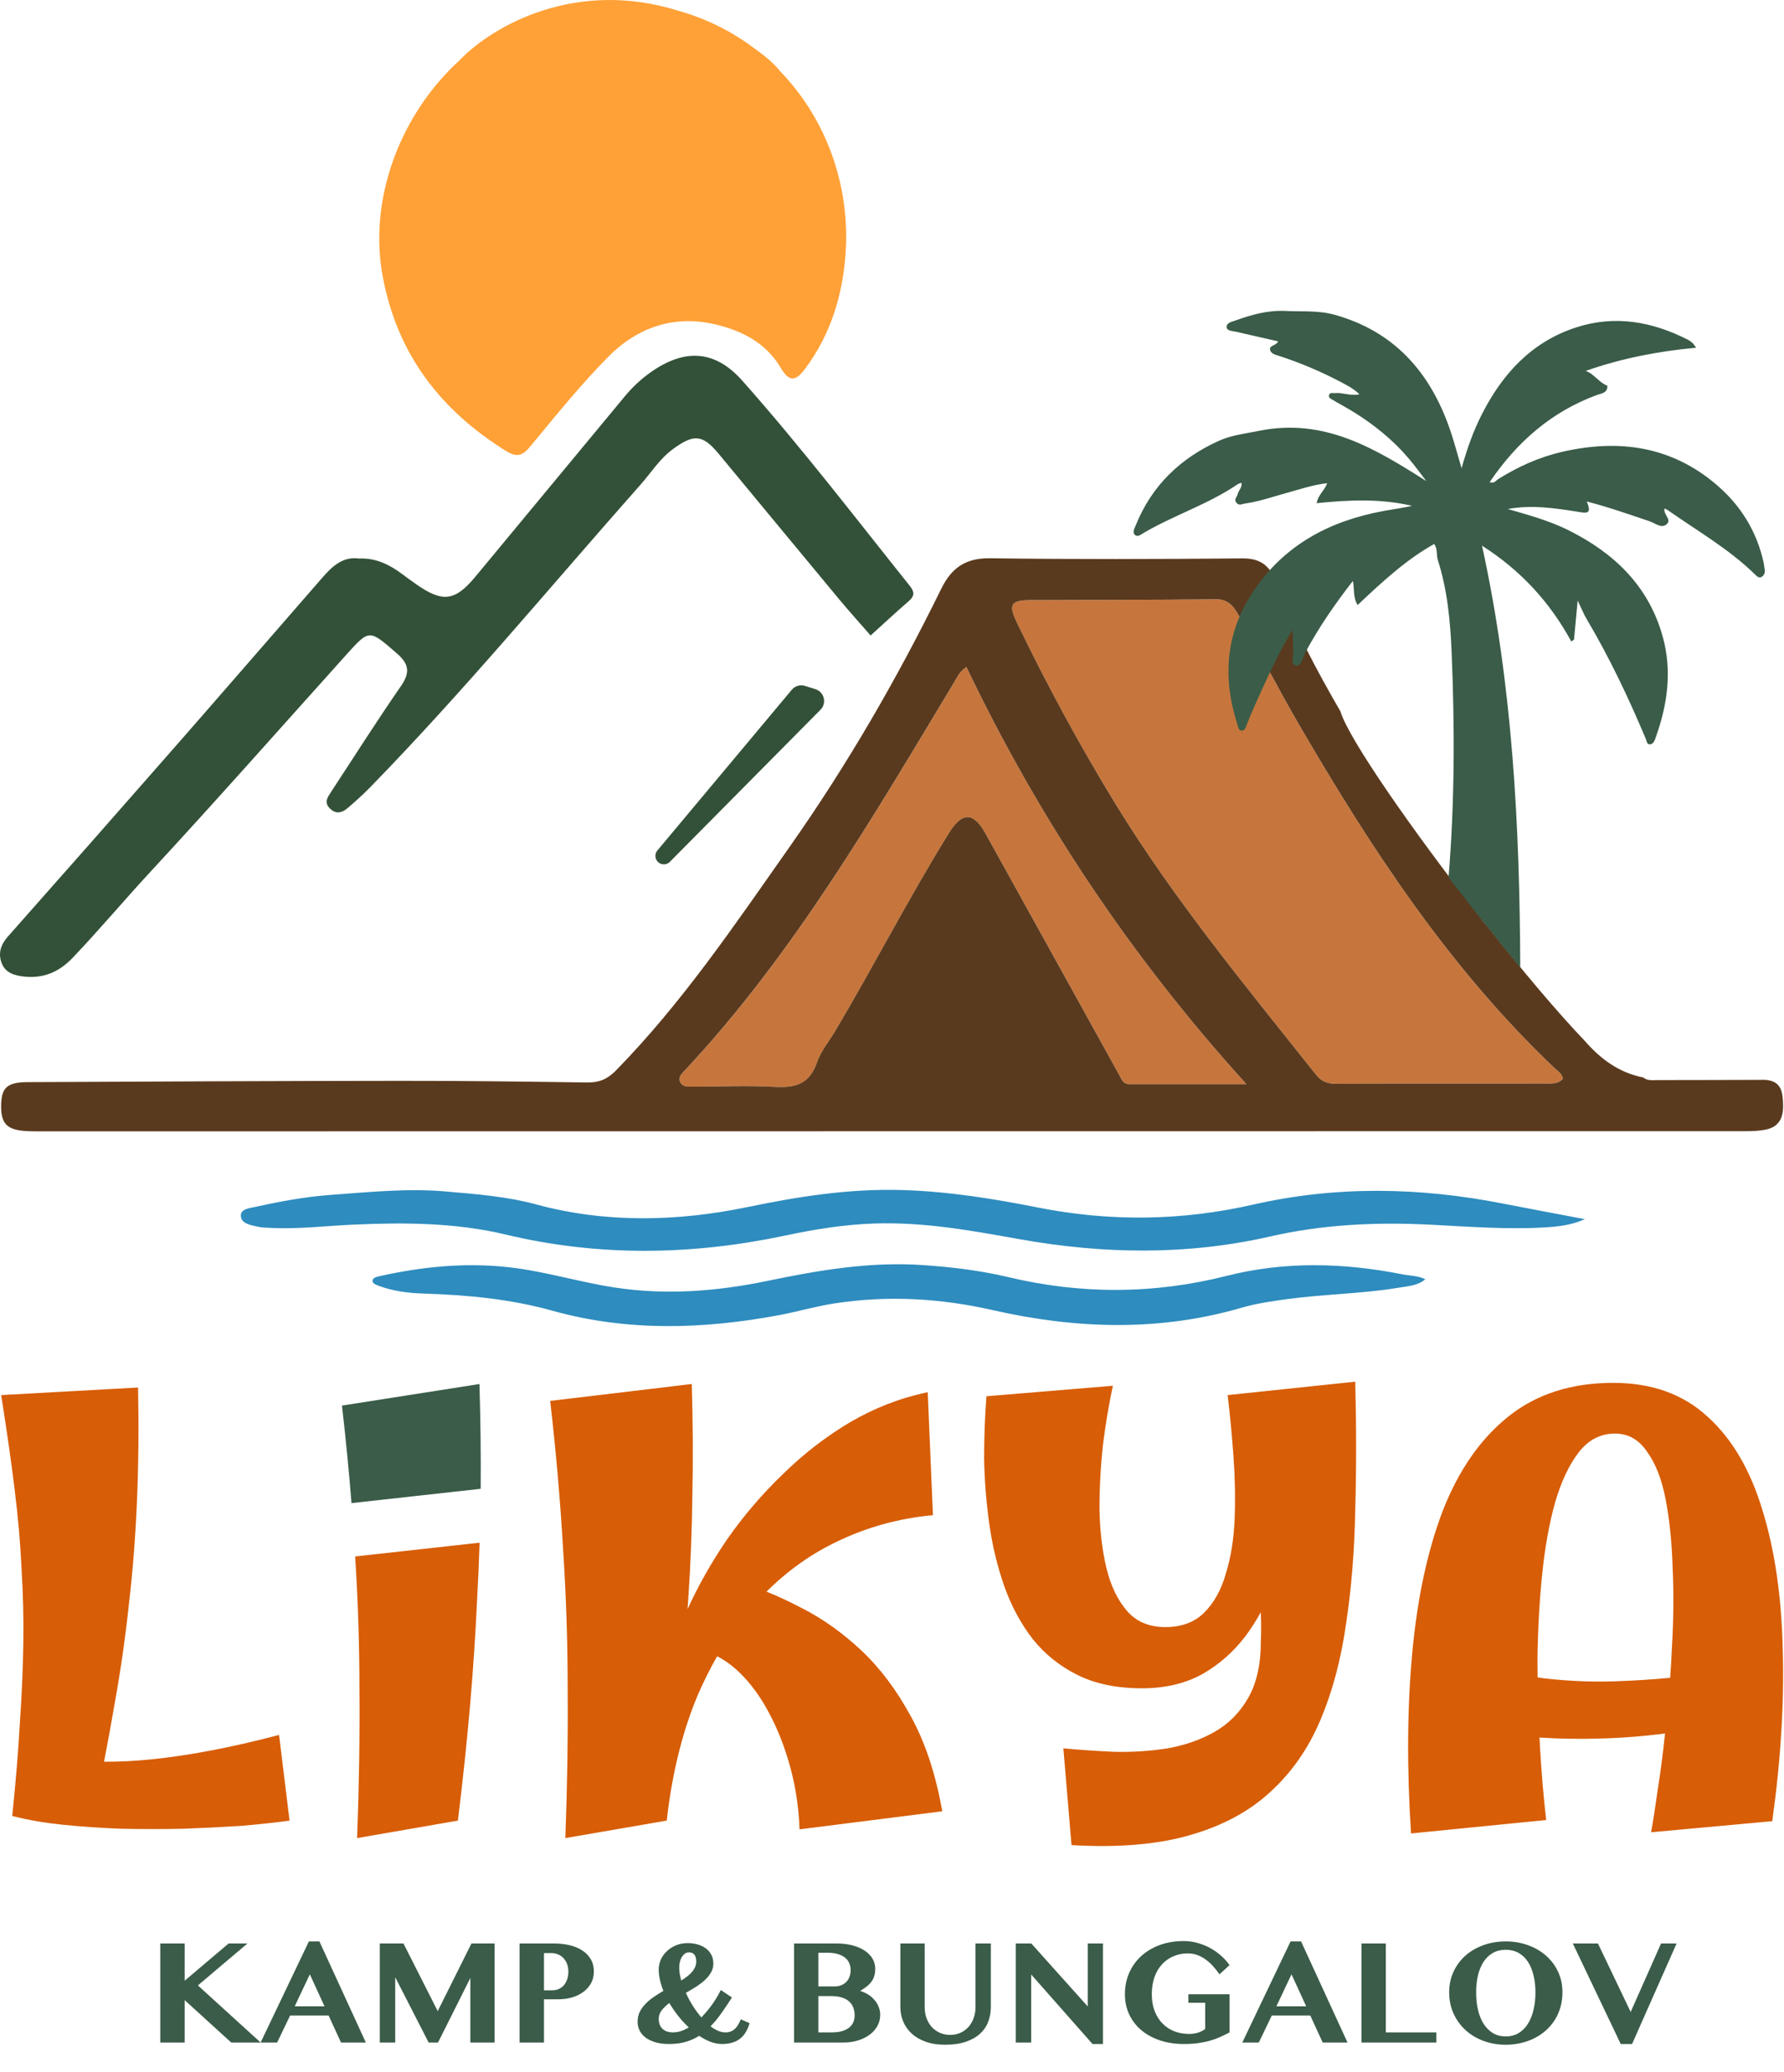
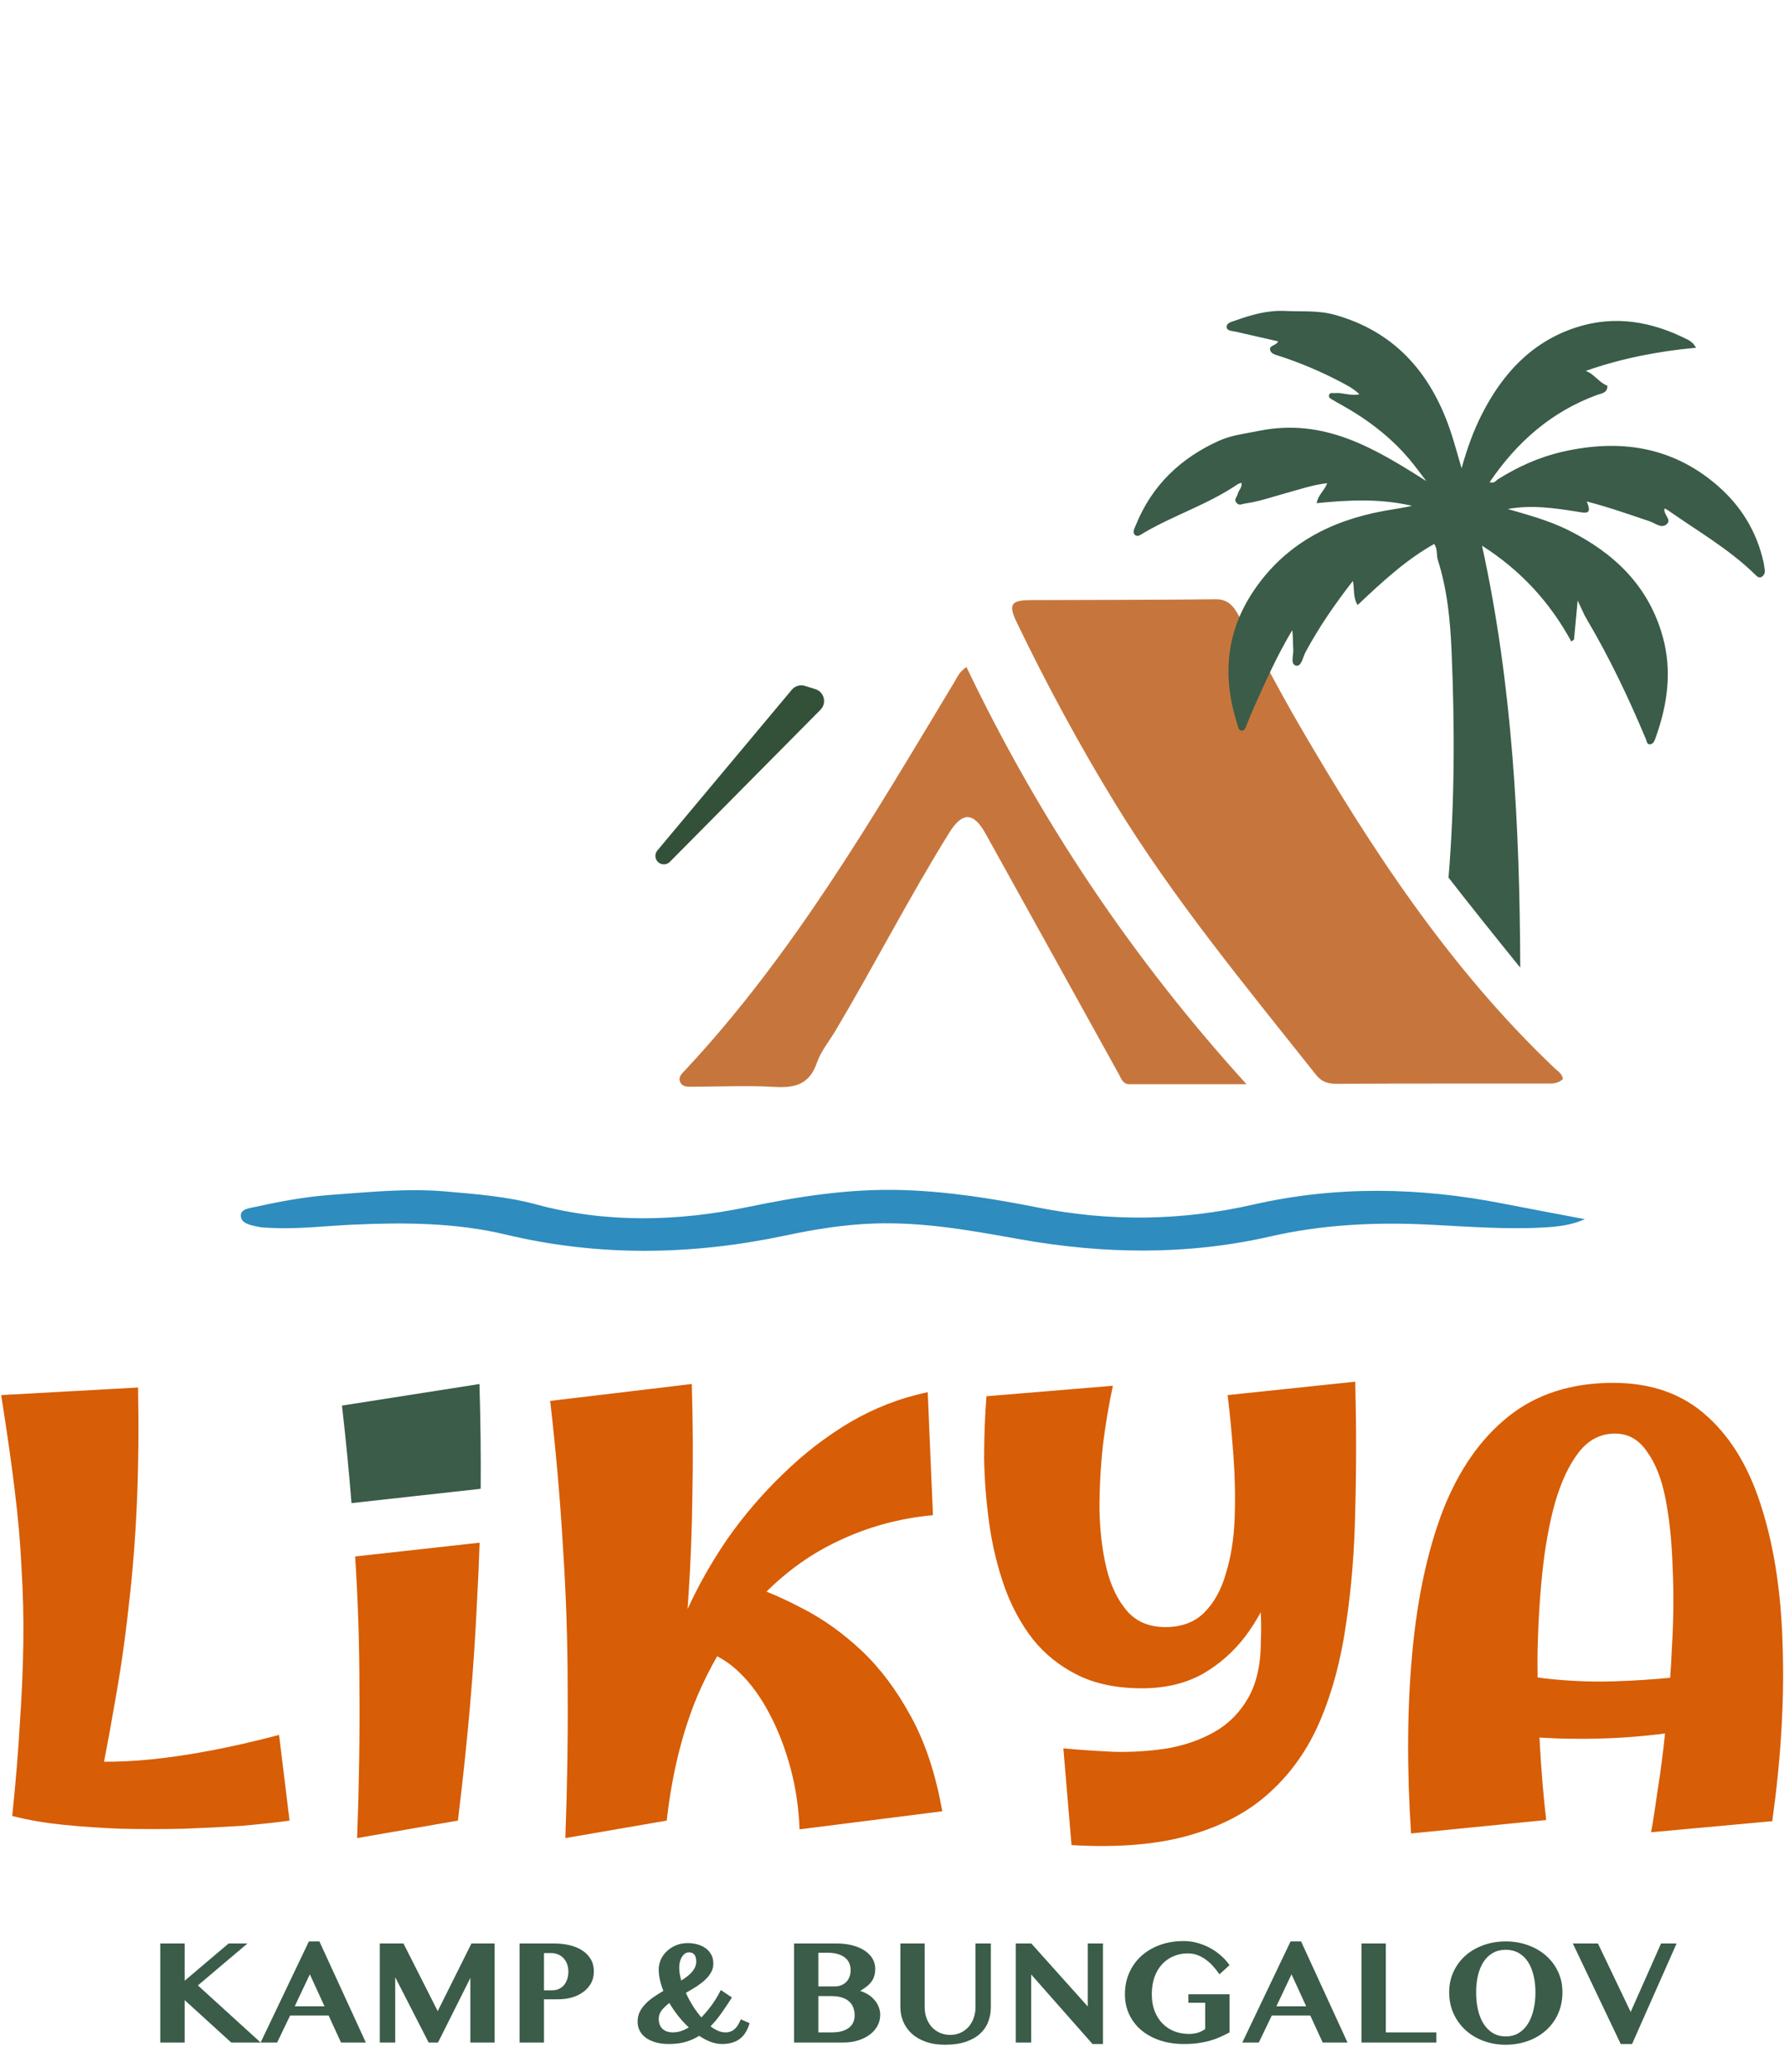
<svg xmlns="http://www.w3.org/2000/svg" width="1727" height="2005" viewBox="0 0 1727 2005" fill="none">
  <path d="M1512.97 1043.92C1507.76 1049.23 1501.03 1048.31 1494.63 1048.34C1427.69 1048.41 1360.75 1048.27 1293.8 1048.6C1285.43 1048.64 1279.32 1046.66 1273.95 1039.9C1206.18 954.454 1136.5 870.428 1079.35 777.102C1044.69 720.513 1013.2 662.176 984.376 602.421C975.933 584.91 978.473 580.722 997.468 580.623C1057.29 580.327 1117.11 580.524 1176.93 579.799C1191.14 579.634 1195.83 589.725 1201 598.86C1220.16 632.727 1237.91 667.42 1257.46 701.056C1327.41 821.259 1403.32 937.108 1505.09 1033.63C1508.15 1036.53 1512.31 1038.84 1512.94 1043.92H1512.97Z" fill="#C6763D" />
  <path d="M935.562 645.328C1006.07 792.605 1095.01 926.064 1206.67 1049C1166.27 1049 1129.77 1049 1093.29 1049C1087.06 1049 1085.61 1043.89 1083.23 1039.6C1040.23 961.877 997.163 884.15 954.029 806.488C942.289 785.35 931.44 785.482 918.776 805.895C879.995 868.354 846.424 933.814 808.929 996.998C802.762 1007.35 794.65 1017.05 790.824 1028.19C783.701 1048.94 769.917 1052.8 750.097 1051.64C723.814 1050.09 697.4 1051.38 671.018 1051.44C666.071 1051.44 660.366 1052 658.255 1046.46C656.442 1041.75 660.597 1038.25 663.499 1035.15C768.532 922.7 845.105 790.527 923.888 659.871C926.691 655.221 928.636 650.011 935.595 645.361L935.562 645.328Z" fill="#C6763D" />
-   <path d="M958.616 540.122C1039.9 541.243 1121.23 540.979 1202.52 540.253C1220.32 540.089 1229.16 547.278 1235.39 563.14C1252.45 606.615 1274.11 647.836 1297.53 688.126C1305.66 715.187 1367.59 803.87 1431.68 885.823C1434.06 889.156 1436.47 892.624 1439.63 895.938C1473.66 939.038 1507.7 979.454 1534.05 1006.99C1548.87 1023.96 1566.35 1037.6 1590.76 1042.5C1595.04 1045.99 1600.16 1045 1605 1045C1639.56 1045 1674.16 1044.87 1708.72 1044.77H1708.75C1724.58 1045.83 1725.87 1056.65 1726.13 1069.24C1726.39 1082.1 1721.74 1090.55 1708.85 1093.02C1702.98 1094.14 1696.91 1094.4 1690.91 1094.44C1139.96 1094.54 589.006 1094.57 38.054 1094.6C34.196 1094.6 30.37 1094.57 26.512 1094.4C7.221 1093.51 1.02 1087.64 1.086 1070.33C1.152 1052.46 6.627 1047.08 26.709 1046.98C146.912 1046.42 267.115 1045.83 387.35 1045.73C447.731 1045.66 508.146 1046.46 568.527 1047.31C579.772 1047.48 587.918 1044.21 595.964 1036C660.402 970.311 711.55 894.397 764.248 819.539C820.078 740.228 868.489 656.631 911.162 569.67C921.22 549.191 934.905 539.792 958.616 540.122ZM935.551 645.328C928.637 649.975 926.659 655.183 923.858 659.83C845.075 790.486 768.501 922.658 663.468 1035.11C660.566 1038.21 656.411 1041.74 658.225 1046.42C660.369 1051.96 666.041 1051.4 670.988 1051.4C697.37 1051.34 723.784 1050.08 750.067 1051.6C769.886 1052.75 783.671 1048.86 790.794 1028.15C794.62 1017.01 802.732 1007.31 808.899 996.957C846.394 933.772 879.964 868.312 918.746 805.853C931.409 785.473 942.292 785.341 953.999 806.447C997.133 884.108 1040.17 961.836 1083.2 1039.56C1085.58 1043.88 1087.03 1048.96 1093.26 1048.96H1206.64C1094.99 926.034 1006.05 792.588 935.551 645.328ZM1176.96 579.794C1117.14 580.519 1057.32 580.321 997.496 580.618C978.501 580.717 975.962 584.905 984.404 602.416C1013.23 662.203 1044.75 720.507 1079.38 777.096C1136.5 870.422 1206.18 954.449 1273.98 1039.89C1279.32 1046.65 1285.45 1048.63 1293.83 1048.6C1360.77 1048.27 1427.72 1048.4 1494.66 1048.33C1501.09 1048.33 1507.79 1049.22 1513 1043.92H1512.96C1512.34 1038.84 1508.18 1036.53 1505.12 1033.63C1403.35 937.103 1327.43 821.254 1257.49 701.051C1237.93 667.414 1220.19 632.722 1201.03 598.854C1195.85 589.686 1191.17 579.629 1176.96 579.794Z" fill="#5A3A1E" />
  <path d="M1311.93 1336.81C1313.06 1380.05 1313.06 1421.59 1311.93 1461.45C1311.18 1500.93 1308.17 1537.77 1302.91 1571.99C1298.02 1606.2 1289.75 1637.03 1278.09 1664.48C1266.44 1691.92 1250.27 1715.05 1229.59 1733.85C1209.29 1752.65 1183.34 1766.56 1151.76 1775.58C1120.56 1784.6 1082.39 1787.8 1037.28 1785.17L1029.38 1691.55C1045.17 1693.05 1061.71 1694.18 1079.01 1694.93C1096.68 1695.31 1113.79 1694.18 1130.33 1691.55C1147.25 1688.54 1162.29 1683.28 1175.45 1675.76C1188.98 1668.24 1199.89 1657.33 1208.16 1643.05C1216.43 1628.76 1220.57 1610.34 1220.57 1587.78C1220.97 1578.6 1220.94 1569.31 1220.49 1559.92C1216.06 1567.94 1211.19 1575.53 1205.9 1582.7C1194.25 1598.12 1180.15 1610.52 1163.61 1619.92C1147.06 1628.95 1127.7 1633.46 1105.52 1633.46C1081.08 1633.46 1060.21 1629.13 1042.92 1620.49C1025.62 1611.84 1011.14 1600.18 999.489 1585.52C988.21 1570.86 979.186 1554.13 972.418 1535.33C965.65 1516.15 960.763 1496.04 957.755 1474.98C954.747 1453.55 953.056 1432.31 952.68 1411.25C952.68 1390.2 953.432 1370.08 954.936 1350.91L1077.32 1340.76C1073.56 1358.05 1070.36 1377.04 1067.73 1397.72C1065.47 1418.4 1064.35 1439.26 1064.35 1460.32C1064.72 1481 1066.98 1499.99 1071.11 1517.28C1075.25 1534.2 1081.83 1547.92 1090.85 1558.45C1099.88 1568.98 1112.28 1574.24 1128.08 1574.24C1143.87 1574.24 1156.46 1569.54 1165.86 1560.14C1175.26 1550.74 1182.22 1538.15 1186.73 1522.36C1191.62 1506.57 1194.44 1488.89 1195.19 1469.34C1195.94 1449.79 1195.56 1429.68 1194.06 1409C1192.56 1388.32 1190.68 1368.58 1188.42 1349.78L1311.93 1336.81ZM464.271 1492.58C463.694 1510.83 462.896 1529.03 461.877 1547.17C460.373 1580.26 458.117 1614.28 455.109 1649.25C452.102 1684.22 448.153 1721.63 443.266 1761.48L345.698 1778.4C347.578 1728.02 348.33 1680.27 347.954 1635.15C347.954 1591.9 346.573 1548.82 343.809 1505.92L464.271 1492.58ZM669.657 1339.06C670.785 1376.66 670.973 1412.57 670.221 1446.78C669.845 1480.62 668.529 1514.08 666.273 1547.17C666.053 1550.4 665.825 1553.65 665.594 1556.9C676.041 1533.93 688.862 1511.32 704.06 1489.08C719.851 1466.52 737.71 1445.66 757.637 1426.48C777.564 1406.93 799.183 1390.2 822.494 1376.29C846.181 1362.38 871.372 1352.6 898.066 1346.96L903.143 1465.96C870.432 1468.97 839.601 1477.43 810.65 1491.34C785.611 1503.2 762.736 1519.39 742.027 1539.91C753.285 1544.46 764.881 1549.89 776.812 1556.19C796.739 1566.35 815.726 1579.88 833.773 1596.8C851.82 1613.72 867.8 1634.96 881.711 1660.53C895.622 1685.72 905.774 1716.36 912.166 1752.46L773.992 1769.94C773.24 1748.89 770.232 1728.77 764.969 1709.6C759.705 1690.42 752.938 1673.13 744.666 1657.71C736.394 1641.92 726.807 1628.76 715.903 1618.23C708.985 1611.55 701.764 1606.31 694.24 1602.51C687.613 1614 681.487 1626.2 675.861 1639.1C661.799 1672.14 652.01 1709.96 646.494 1752.54C646.135 1755.5 645.774 1758.49 645.406 1761.48L547.275 1778.4C549.155 1728.02 549.907 1680.08 549.531 1634.59C549.531 1588.72 548.027 1543.03 545.02 1497.54C542.388 1452.05 538.251 1404.67 532.611 1355.42L669.657 1339.06ZM1561.67 1337.94C1598.89 1337.94 1629.35 1348.84 1653.03 1370.65C1676.72 1392.08 1694.39 1422.16 1706.05 1460.88C1718.08 1499.61 1724.66 1544.73 1725.79 1596.24C1727.29 1647.37 1723.91 1702.64 1715.63 1762.04L1598.33 1772.76C1600.21 1762.61 1602.46 1748.13 1605.1 1729.33C1607.61 1713.64 1609.85 1696.24 1611.84 1677.14C1609.61 1677.45 1607.36 1677.74 1605.1 1678.01C1573.89 1681.77 1541.18 1683.09 1506.96 1681.96C1501.41 1681.72 1495.85 1681.44 1490.29 1681.12C1490.4 1683.1 1490.5 1685.07 1490.61 1687.04C1492.11 1714.11 1494.18 1738.73 1496.81 1760.92L1365.97 1773.89C1361.83 1710.72 1362.21 1652.63 1367.1 1599.62C1371.99 1546.23 1381.95 1499.98 1396.99 1460.88C1412.4 1421.78 1433.65 1391.51 1460.72 1370.08C1487.79 1348.65 1521.44 1337.94 1561.67 1337.94ZM133.667 1342.45C134.419 1381.93 134.043 1418.96 132.539 1453.55C131.035 1488.14 128.402 1521.42 124.643 1553.38C121.259 1584.96 116.747 1616.35 111.107 1647.56C107.925 1666.2 104.465 1685.19 100.732 1704.51C115.523 1704.57 130.637 1703.82 146.074 1702.26C183.296 1698.5 224.655 1690.61 270.148 1678.58L280.3 1761.48C266.765 1763.36 251.161 1765.05 233.49 1766.56C215.819 1767.68 197.02 1768.62 177.093 1769.38C157.542 1769.75 137.802 1769.75 117.875 1769.38C97.948 1768.62 78.773 1767.31 60.35 1765.43C42.867 1763.61 27.148 1760.9 13.193 1757.32L11.849 1756.97L12.472 1750.87C15.534 1720.56 17.77 1692.89 19.18 1667.86C21.06 1640.79 22.188 1615.22 22.564 1591.16C22.939 1566.72 22.376 1542.28 20.872 1517.84C19.744 1493.41 17.488 1467.65 14.104 1440.58C10.721 1413.13 6.397 1382.87 1.133 1349.78L133.667 1342.45ZM1563.36 1387C1549.45 1387 1537.79 1393.02 1528.39 1405.05C1519 1417.08 1511.29 1433.44 1505.27 1454.12C1499.63 1474.42 1495.5 1497.54 1492.86 1523.48C1490.23 1549.43 1488.73 1576.5 1488.35 1604.7C1488.35 1610.8 1488.39 1616.88 1488.46 1622.94C1490.68 1623.28 1492.9 1623.58 1495.12 1623.87C1518.43 1626.5 1541.18 1627.44 1563.36 1626.69C1581.95 1626.07 1599.77 1624.94 1616.82 1623.3C1617.55 1612.94 1618.16 1602.41 1618.63 1591.72C1620.13 1565.78 1620.32 1540.78 1619.19 1516.72C1618.44 1492.28 1616.19 1470.28 1612.43 1450.73C1608.67 1431.18 1602.65 1415.77 1594.38 1404.49C1586.48 1392.83 1576.14 1387 1563.36 1387Z" fill="#D75D06" />
  <path d="M155.151 1880.35H178.764V1916.4L221.324 1880.35H239.564L191.56 1920.93L252.36 1976.21H223.869L178.764 1935.14V1976.21H155.151V1880.35ZM309.2 1878.37L354.163 1976.21H330.126L318.108 1950.05H280.851L268.267 1976.21H252.289L299.02 1878.37H309.2ZM285.305 1941.15H314.149L299.939 1910.18L285.305 1941.15ZM367.667 1880.35H390.572L423.729 1945.81L456.391 1880.35H478.802V1976.21H455.331V1913.71L424.012 1976.21H414.963L382.584 1913.01V1976.21H367.667V1880.35ZM502.981 1880.35H536.42C541.793 1880.35 546.813 1880.91 551.479 1882.04C556.192 1883.17 560.269 1884.87 563.709 1887.13C567.197 1889.39 569.931 1892.22 571.91 1895.62C573.89 1898.96 574.88 1902.87 574.88 1907.35C574.88 1911.88 573.89 1915.84 571.91 1919.23C569.978 1922.58 567.386 1925.38 564.134 1927.64C560.929 1929.9 557.252 1931.6 553.105 1932.73C549.004 1933.82 544.786 1934.36 540.45 1934.36H526.593V1976.21H502.981V1880.35ZM526.593 1925.66H534.299C536.986 1925.66 539.319 1925.19 541.298 1924.25C543.278 1923.26 544.928 1921.94 546.247 1920.29C547.567 1918.59 548.557 1916.66 549.217 1914.49C549.876 1912.32 550.206 1910.04 550.206 1907.63C550.206 1904.76 549.759 1902.21 548.863 1900C548.015 1897.78 546.836 1895.92 545.328 1894.41C543.867 1892.86 542.123 1891.68 540.097 1890.88C538.117 1890.08 535.973 1889.68 533.663 1889.68H526.593V1925.66ZM699.024 1977.62C695.442 1977.62 691.765 1976.94 687.995 1975.57C684.271 1974.16 680.548 1972.2 676.825 1969.71C672.818 1972.25 668.435 1974.21 663.675 1975.57C658.962 1976.94 653.589 1977.62 647.556 1977.62C642.749 1977.62 638.46 1977.08 634.689 1976C630.919 1974.91 627.737 1973.43 625.145 1971.54C622.553 1969.61 620.573 1967.33 619.207 1964.69C617.887 1962 617.227 1959.1 617.227 1955.99C617.227 1952.55 617.91 1949.42 619.277 1946.59C620.691 1943.76 622.553 1941.17 624.862 1938.81C627.172 1936.41 629.811 1934.19 632.78 1932.17C635.797 1930.09 638.931 1928.11 642.183 1926.23C640.769 1922.65 639.662 1919.11 638.86 1915.62C638.059 1912.14 637.658 1908.77 637.658 1905.51C637.658 1902.31 638.318 1899.17 639.638 1896.11C641.005 1893.05 642.914 1890.34 645.364 1887.98C647.862 1885.58 650.832 1883.64 654.272 1882.18C657.76 1880.72 661.648 1879.99 665.937 1879.99C668.859 1879.99 671.782 1880.37 674.704 1881.12C677.673 1881.88 680.312 1883.06 682.622 1884.66C684.978 1886.21 686.887 1888.26 688.348 1890.81C689.809 1893.31 690.54 1896.32 690.54 1899.86C690.54 1903.02 689.762 1905.91 688.207 1908.55C686.699 1911.15 684.696 1913.6 682.198 1915.91C679.7 1918.17 676.848 1920.31 673.643 1922.34C670.485 1924.32 667.257 1926.25 663.958 1928.14C665.89 1932.43 668.129 1936.6 670.674 1940.65C673.219 1944.7 675.976 1948.45 678.946 1951.89C681.066 1949.72 683.07 1947.48 684.955 1945.17C686.887 1942.82 688.655 1940.49 690.257 1938.18C691.86 1935.82 693.297 1933.56 694.57 1931.39C695.842 1929.22 696.903 1927.22 697.751 1925.38L708.568 1932.59C705.268 1937.73 701.946 1942.68 698.599 1947.44C695.3 1952.2 691.718 1956.56 687.853 1960.52C690.257 1962.35 692.661 1963.79 695.064 1964.83C697.515 1965.87 699.895 1966.38 702.205 1966.38C704.232 1966.38 705.999 1966.08 707.507 1965.46C709.062 1964.81 710.406 1963.93 711.537 1962.85C712.715 1961.72 713.752 1960.37 714.648 1958.82C715.543 1957.26 716.391 1955.57 717.193 1953.73L725.676 1957.48C723.508 1964.59 720.233 1969.73 715.849 1972.89C711.466 1976.05 705.858 1977.62 699.024 1977.62ZM651.515 1966.38C654.154 1966.38 656.723 1965.96 659.221 1965.11C661.766 1964.26 664.288 1963.08 666.786 1961.58C663.157 1958.18 659.74 1954.48 656.535 1950.48C653.377 1946.47 650.525 1942.3 647.98 1937.96C644.917 1940.23 642.419 1942.61 640.486 1945.1C638.601 1947.6 637.658 1950.38 637.658 1953.45C637.658 1955.14 637.918 1956.77 638.436 1958.32C638.955 1959.88 639.756 1961.27 640.84 1962.5C641.971 1963.67 643.409 1964.62 645.152 1965.32C646.896 1966.03 649.017 1966.38 651.515 1966.38ZM657.524 1903.75C657.524 1905.63 657.689 1907.61 658.019 1909.69C658.349 1911.76 658.844 1913.93 659.504 1916.19C661.578 1914.92 663.486 1913.6 665.23 1912.23C667.021 1910.86 668.553 1909.43 669.826 1907.92C671.145 1906.41 672.159 1904.83 672.866 1903.18C673.62 1901.53 673.997 1899.76 673.997 1897.88C673.997 1896.18 673.808 1894.77 673.431 1893.64C673.101 1892.51 672.606 1891.59 671.947 1890.88C671.334 1890.17 670.58 1889.68 669.684 1889.39C668.789 1889.11 667.823 1888.97 666.786 1888.97C665.513 1888.97 664.311 1889.35 663.18 1890.1C662.049 1890.86 661.059 1891.89 660.211 1893.21C659.362 1894.49 658.703 1896.04 658.231 1897.88C657.76 1899.67 657.524 1901.63 657.524 1903.75ZM768.66 1880.35H809.806C815.32 1880.35 820.363 1880.93 824.935 1882.11C829.554 1883.29 833.513 1884.96 836.812 1887.13C840.111 1889.25 842.68 1891.82 844.518 1894.84C846.356 1897.86 847.275 1901.2 847.275 1904.88C847.275 1907.14 847.016 1909.24 846.498 1911.17C846.026 1913.1 845.225 1914.92 844.094 1916.61C842.963 1918.31 841.454 1919.94 839.569 1921.49C837.731 1923.05 835.445 1924.63 832.712 1926.23C835.539 1927.12 838.132 1928.33 840.488 1929.83C842.845 1931.29 844.871 1933.04 846.568 1935.07C848.312 1937.04 849.655 1939.26 850.598 1941.71C851.588 1944.11 852.083 1946.68 852.083 1949.42C852.083 1953.19 851.211 1956.7 849.467 1959.95C847.77 1963.2 845.319 1966.03 842.114 1968.43C838.957 1970.84 835.139 1972.75 830.661 1974.16C826.231 1975.53 821.306 1976.21 815.886 1976.21H768.66V1880.35ZM792.202 1921.92H807.685C810.183 1921.92 812.398 1921.54 814.33 1920.78C816.31 1919.98 817.959 1918.9 819.279 1917.53C820.646 1916.12 821.683 1914.45 822.39 1912.51C823.097 1910.58 823.45 1908.48 823.45 1906.22C823.45 1903.72 823.003 1901.44 822.107 1899.36C821.212 1897.29 819.845 1895.52 818.007 1894.06C816.168 1892.55 813.835 1891.4 811.008 1890.6C808.18 1889.75 804.833 1889.32 800.969 1889.32H792.202V1921.92ZM792.202 1966.38H805.21C809.028 1966.38 812.327 1965.98 815.108 1965.18C817.889 1964.33 820.175 1963.2 821.966 1961.79C823.804 1960.33 825.147 1958.61 825.995 1956.63C826.891 1954.6 827.339 1952.41 827.339 1950.05C827.339 1947.37 826.938 1944.89 826.137 1942.63C825.336 1940.32 824.016 1938.32 822.178 1936.62C820.387 1934.92 818.007 1933.6 815.037 1932.66C812.115 1931.72 808.533 1931.25 804.291 1931.25H792.202V1966.38ZM871.595 1880.35H895.137V1941.99C895.137 1945.67 895.703 1949.13 896.834 1952.39C898.012 1955.64 899.662 1958.49 901.783 1960.94C903.951 1963.34 906.543 1965.25 909.559 1966.67C912.623 1968.08 916.063 1968.79 919.881 1968.79C923.604 1968.79 926.974 1968.08 929.991 1966.67C933.007 1965.25 935.576 1963.34 937.697 1960.94C939.818 1958.49 941.444 1955.64 942.575 1952.39C943.753 1949.13 944.342 1945.67 944.342 1941.99V1880.35H959.189V1941.99C959.189 1946.94 958.34 1951.63 956.643 1956.06C954.994 1960.45 952.378 1964.29 948.796 1967.59C945.214 1970.89 940.619 1973.5 935.01 1975.43C929.402 1977.37 922.662 1978.33 914.791 1978.33C907.768 1978.33 901.547 1977.37 896.127 1975.43C890.754 1973.5 886.253 1970.89 882.624 1967.59C878.995 1964.24 876.237 1960.35 874.352 1955.92C872.514 1951.49 871.595 1946.78 871.595 1941.78V1880.35ZM983.296 1880.35H998.355L1053 1941.29V1880.35H1067.71V1977.62H1057.6L998.213 1910.32V1976.21H983.296V1880.35ZM1150.42 1929.48H1190.23V1966.38C1187.16 1968.03 1184.1 1969.54 1181.04 1970.91C1177.97 1972.28 1174.7 1973.45 1171.21 1974.44C1167.72 1975.43 1163.9 1976.21 1159.76 1976.78C1155.66 1977.34 1151.04 1977.62 1145.9 1977.62C1137.65 1977.62 1130.04 1976.47 1123.06 1974.16C1116.14 1971.85 1110.13 1968.6 1105.04 1964.4C1099.99 1960.21 1096.06 1955.14 1093.23 1949.2C1090.4 1943.27 1088.99 1936.69 1088.99 1929.48C1088.99 1921.84 1090.4 1914.87 1093.23 1908.55C1096.06 1902.24 1099.99 1896.82 1105.04 1892.29C1110.08 1887.77 1116.07 1884.26 1122.99 1881.76C1129.97 1879.26 1137.58 1878.01 1145.83 1878.01C1150.68 1878.01 1155.35 1878.67 1159.83 1879.99C1164.35 1881.31 1168.52 1883.06 1172.34 1885.22C1176.16 1887.39 1179.6 1889.89 1182.66 1892.72C1185.73 1895.5 1188.25 1898.37 1190.23 1901.34L1180.54 1910.18C1178.51 1907.3 1176.39 1904.64 1174.18 1902.19C1171.96 1899.74 1169.61 1897.62 1167.11 1895.83C1164.61 1893.99 1161.92 1892.55 1159.05 1891.52C1156.22 1890.48 1153.18 1889.96 1149.93 1889.96C1144.98 1889.96 1140.36 1890.86 1136.07 1892.65C1131.83 1894.44 1128.13 1897.03 1124.97 1900.42C1121.86 1903.77 1119.41 1907.89 1117.62 1912.8C1115.88 1917.7 1115 1923.26 1115 1929.48C1115 1935.7 1115.95 1941.19 1117.83 1945.95C1119.72 1950.71 1122.29 1954.72 1125.54 1957.97C1128.79 1961.22 1132.58 1963.7 1136.92 1965.39C1141.3 1967.04 1145.99 1967.87 1150.99 1967.87C1153.96 1967.87 1156.76 1967.49 1159.4 1966.74C1162.04 1965.94 1164.47 1964.73 1166.68 1963.13V1937.68H1150.42V1929.48ZM1259.51 1878.37L1304.47 1976.21H1280.44L1268.42 1950.05H1231.16L1218.58 1976.21H1202.6L1249.33 1878.37H1259.51ZM1235.61 1941.15H1264.46L1250.25 1910.18L1235.61 1941.15ZM1317.98 1880.35H1341.52V1966.38H1390.44V1976.21H1317.98V1880.35ZM1457.67 1978.33C1449.94 1978.33 1442.73 1977.08 1436.04 1974.58C1429.35 1972.09 1423.55 1968.6 1418.65 1964.12C1413.75 1959.6 1409.88 1954.25 1407.05 1948.07C1404.27 1941.85 1402.88 1935.04 1402.88 1927.64C1402.88 1920.38 1404.27 1913.74 1407.05 1907.71C1409.88 1901.63 1413.75 1896.42 1418.65 1892.08C1423.55 1887.75 1429.35 1884.38 1436.04 1881.97C1442.73 1879.57 1449.94 1878.37 1457.67 1878.37C1465.4 1878.37 1472.59 1879.59 1479.24 1882.04C1485.93 1884.45 1491.73 1887.82 1496.63 1892.15C1501.58 1896.49 1505.46 1901.67 1508.29 1907.71C1511.12 1913.69 1512.53 1920.27 1512.53 1927.43C1512.53 1932.52 1511.9 1937.33 1510.63 1941.85C1509.35 1946.33 1507.54 1950.45 1505.18 1954.22C1502.83 1957.99 1500 1961.36 1496.7 1964.33C1493.4 1967.3 1489.7 1969.82 1485.6 1971.9C1481.55 1973.97 1477.16 1975.55 1472.45 1976.64C1467.74 1977.77 1462.81 1978.33 1457.67 1978.33ZM1457.67 1970.27C1462.34 1970.27 1466.46 1969.21 1470.05 1967.09C1473.63 1964.92 1476.62 1961.95 1479.02 1958.18C1481.43 1954.41 1483.24 1949.94 1484.47 1944.75C1485.74 1939.52 1486.38 1933.82 1486.38 1927.64C1486.38 1921.56 1485.74 1916 1484.47 1910.96C1483.24 1905.91 1481.43 1901.58 1479.02 1897.95C1476.62 1894.32 1473.63 1891.49 1470.05 1889.47C1466.46 1887.44 1462.34 1886.43 1457.67 1886.43C1452.96 1886.43 1448.81 1887.44 1445.23 1889.47C1441.65 1891.49 1438.66 1894.32 1436.25 1897.95C1433.85 1901.58 1432.03 1905.91 1430.81 1910.96C1429.58 1916 1428.97 1921.56 1428.97 1927.64C1428.97 1933.82 1429.58 1939.52 1430.81 1944.75C1432.03 1949.94 1433.85 1954.41 1436.25 1958.18C1438.66 1961.95 1441.65 1964.92 1445.23 1967.09C1448.81 1969.21 1452.96 1970.27 1457.67 1970.27ZM1546.89 1880.35L1578.57 1946.59L1607.98 1880.35H1623.03L1579.91 1977.62H1568.95L1522.57 1880.35H1546.89Z" fill="#3A5C48" />
  <path d="M1195.57 310.231C1211.26 304.653 1226.67 300.029 1244.26 300.858C1260.23 301.607 1276.2 300.157 1291.95 304.536C1349.45 320.587 1384.11 359.754 1403.28 414.496C1407.59 426.792 1410.82 439.464 1414.88 453.108C1420.08 434.37 1426.27 416.999 1434.67 400.539C1454.68 361.351 1482.88 330.658 1525.88 316.75C1563.66 304.529 1599.78 311.187 1634.4 328.924C1635.91 329.69 1637.26 330.849 1638.55 331.968C1639.28 332.589 1639.76 333.502 1641.96 336.424C1604.6 339.891 1569.35 346.799 1534.97 358.892C1543.16 361.522 1547.63 370.063 1556 373.168C1556.38 380.276 1550.3 380.555 1545.93 382.153C1501.83 398.324 1468.51 427.613 1442.07 466.456C1446.34 468.297 1448.16 464.914 1450.34 463.542C1469.76 451.363 1490.47 442.108 1512.77 437.041C1567.43 424.613 1618.22 431.669 1662.05 469.33C1685.18 489.197 1700.58 514.072 1707.23 544.061C1707.75 546.404 1707.94 548.81 1708.32 551.174C1708.8 554.223 1707.7 556.88 1705.17 558.252C1702.62 559.624 1700.59 557.386 1698.91 555.749C1673.78 531.176 1643.35 513.849 1614.89 493.822C1613.85 493.098 1612.65 492.601 1611.36 491.898C1609.81 497.749 1618.69 502.614 1613.41 507.204C1608.25 511.691 1602.39 506.18 1597.19 504.443C1577.37 497.829 1557.7 490.757 1536.01 485.202C1541.71 498.161 1535.11 496.384 1527.04 495.087C1504.74 491.504 1482.33 488.315 1459.56 492.47C1479.5 498.255 1499.47 503.625 1518.06 512.855C1562.56 534.978 1596.1 566.948 1609.7 616.345C1618.8 649.4 1614.19 681.642 1602.87 713.332C1601.83 716.196 1600.92 719.744 1597.4 720.163C1594.22 720.54 1594.12 717.035 1593.26 714.983C1576.52 675.132 1558.01 636.133 1535.94 598.902C1533.01 593.948 1530.87 588.515 1527.25 580.989C1525.94 594.972 1524.83 606.881 1523.72 618.789C1522.85 619.412 1521.98 620.036 1521.11 620.659C1500.26 582.411 1471.83 551.577 1434.67 527.972C1464.28 663.212 1471.17 799.473 1471.67 936.218C1448.24 907.285 1421.04 873.362 1402.25 849.1C1408.26 776.24 1408.32 703.343 1405.21 630.317C1403.93 600.323 1401.08 570.537 1391.88 541.755C1390.29 536.82 1391.95 531.279 1388.33 526.305C1360.78 541.812 1337.8 563.144 1314.23 585.389C1309.65 577.885 1311.3 570.539 1309.68 562.057C1292.03 584.647 1276.79 606.903 1263.87 630.816C1261.22 635.714 1259.87 645.237 1254.64 644.02C1248.75 642.637 1252.39 633.733 1251.94 628.153C1251.48 622.117 1251.83 615.997 1251.01 609.691C1236.99 632.9 1225.99 657.475 1214.94 682.008C1212.11 688.276 1209.46 694.627 1206.96 701.019C1205.92 703.654 1205.12 706.975 1202.05 706.916C1198.83 706.858 1198.62 703.248 1197.81 700.718C1183.11 655.202 1186.52 611.759 1213.67 571.525C1243.82 526.806 1287.64 503.874 1339.49 494.354C1348.61 492.683 1357.82 491.469 1366.96 489.426C1336.61 482.284 1305.95 483.627 1274.62 486.816C1275.83 478.787 1282.32 474.713 1284.72 467.491C1270.78 469.084 1257.99 473.519 1244.96 477.081C1231.8 480.685 1218.9 485.285 1205.23 487.168C1202.22 487.587 1199.76 489.56 1197.08 486.597C1194.07 483.281 1197.49 480.891 1198.09 478.11C1198.85 474.563 1202.5 472.048 1201.93 467.153C1200.38 467.695 1199.05 467.883 1198.07 468.548C1169.74 487.832 1136.83 498.263 1107.4 515.433C1104.85 516.929 1101.56 519.816 1098.94 517.766C1095.74 515.259 1098.27 511.294 1099.45 508.326C1114.9 469.828 1142.72 443.264 1180.08 426.438C1192.21 420.988 1205.5 419.561 1218.57 416.891C1281.76 403.997 1330.74 433.708 1380.73 465.471C1375.33 458.466 1370.16 451.252 1364.46 444.476C1345.75 422.281 1322.91 405.193 1297.63 391.199C1295.22 389.875 1292.8 388.55 1290.47 387.08C1288.52 385.859 1285.53 384.908 1286.73 381.816C1287.64 379.45 1290.32 380.546 1292.25 380.336C1299.69 379.539 1306.91 383.347 1316.02 381.49C1310.43 376.103 1304.7 373.185 1299.08 370.184C1279.9 360 1260.02 351.498 1239.37 344.718C1235.55 343.457 1230.24 342.634 1229.49 338.195C1228.76 333.923 1235.5 334.62 1237.26 330.262C1223.48 327.125 1209.81 323.987 1196.14 320.892C1192.86 320.149 1187.92 320.259 1187.5 316.795C1186.96 312.336 1192.35 311.355 1195.57 310.231ZM1556.15 373.222C1556.1 373.204 1556.05 373.186 1556 373.168C1556 373.162 1556 373.156 1556 373.15L1556.15 373.222ZM1556 373.15L1555.98 373.139L1556 373.118C1556 373.129 1556 373.139 1556 373.15Z" fill="#3A5C48" />
  <path d="M794.282 686.689L648.461 833.852C646.402 835.93 643.39 836.749 640.561 836.001C634.774 834.469 632.542 827.442 636.383 822.851L766.481 667.368C769.599 663.642 774.656 662.163 779.29 663.624L789.364 666.797C797.932 669.497 800.605 680.308 794.282 686.689Z" fill="#335138" />
  <path d="M1534.13 1179.6C1520.33 1185.71 1507.21 1186.9 1493.98 1187.63C1457.33 1189.65 1420.93 1186.74 1384.52 1184.9C1331.79 1182.22 1280.26 1184.75 1229.78 1196.28C1149.57 1214.61 1068.29 1213.46 987.319 1199.01C940.855 1190.73 894.932 1182.11 846.001 1183.79C816.316 1184.82 788.069 1189.51 760.093 1195.43C669.684 1214.56 579.547 1215.97 489.464 1194.44C441.292 1182.93 391.384 1182.58 341.097 1184.9C314.151 1186.14 287.34 1189.54 260.15 1187.91C257.006 1187.73 253.725 1187.73 250.771 1187.1C242.584 1185.4 233.611 1183.96 233.15 1176.58C232.689 1169.46 241.743 1168.92 248.71 1167.38C272.268 1162.17 296.259 1157.8 320.901 1156.03C357.498 1153.39 394.041 1149.56 431.099 1152.74C460.892 1155.3 490.63 1157.6 518.85 1165.25C586.731 1183.63 655.75 1181.91 724.173 1167.76C773.186 1157.62 822.253 1149.83 873.896 1151.42C918.652 1152.79 961.864 1159.81 1004.48 1168.25C1074.61 1182.15 1143.85 1181.26 1213.11 1165.48C1293.27 1147.22 1373.89 1148.58 1454.54 1164.41C1480.19 1169.46 1505.97 1174.19 1534.13 1179.55V1179.6Z" fill="#2E8CBE" />
-   <path d="M1379.7 1237.7C1372.97 1243.85 1362.64 1244.43 1353.29 1245.99C1318.17 1251.79 1281.76 1252.07 1246.38 1256.88C1231.27 1258.93 1216.14 1261.11 1202.18 1265.19C1122.28 1288.48 1041.61 1285.84 961.3 1267.63C910.326 1256.06 859.352 1253.05 807.185 1261.18C789.344 1263.97 772.316 1269.02 754.611 1272.35C680.698 1286.23 607.03 1288.33 534.663 1268.12C494.48 1256.9 452.508 1252.85 409.586 1251.54C394.592 1251.08 380.059 1249.03 366.746 1244.08C363.601 1242.91 360.103 1241.63 360.7 1238.67C361.188 1236.19 364.387 1235.41 367.424 1234.73C408.203 1225.65 449.606 1221.29 492.555 1226.09C527.722 1230.02 560.123 1240.33 594.693 1245.64C644.989 1253.35 694.282 1249.37 742.816 1239.31C792.218 1229.07 841.999 1220.39 894.22 1224.04C921.958 1225.98 949.56 1229.33 976.077 1235.64C1046.87 1252.52 1117.31 1252.19 1187.78 1234.36C1244.04 1220.14 1300.96 1221.73 1357.81 1232.97C1365 1234.4 1373.03 1234.24 1379.75 1237.71L1379.7 1237.7Z" fill="#2E8CBE" />
-   <path d="M347.741 540.355C364.072 539.792 377.157 546.32 389.314 555.433C393.72 558.747 398.192 561.961 402.697 565.143C428.536 583.236 440.428 581.778 460.304 557.819C508.536 499.661 556.702 441.437 604.967 383.313C612.023 374.829 620.006 367.241 629.05 360.779C662.342 336.919 691.924 338.311 718.59 368.334C775.402 432.258 827.377 500.158 880.777 566.899C885.713 573.063 885.149 576.94 879.452 581.844C867.029 592.614 854.971 603.815 842.781 614.85C832.412 602.92 821.812 591.223 811.708 579.061C772.917 532.402 734.325 485.611 695.601 438.919C679.899 419.997 671.418 419.997 651.708 434.313C638.524 443.89 630.474 457.178 620.106 468.876C533.016 567.131 449.372 668.501 357.546 762.514C350.987 769.208 343.931 775.438 336.842 781.569C331.343 786.308 325.447 788.263 319.318 782.165C313.323 776.2 317.231 771.163 320.61 766.027C342.971 731.961 364.768 697.53 387.956 664.06C397.033 650.938 396.337 642.653 384.114 632.115C357.248 608.885 357.778 608.388 334.722 634.037C271.616 704.191 209.14 774.875 145.041 844.101C119.832 871.34 96.014 899.806 70.374 926.648C57.09 940.566 41.985 946.863 23.103 944.841C13.993 943.847 5.281 941.295 1.67 931.984C-2.007 922.506 0.577 914.089 7.566 906.202C61.364 845.526 114.995 784.684 168.428 723.709C216.428 668.932 264.097 613.889 311.931 559.012C321.604 547.911 331.94 538.102 347.807 540.421L347.741 540.355Z" fill="#335138" />
-   <path d="M445.363 57.764C477.326 24.873 557.586 -20.955 657.243 10.596C684.463 18.29 708.896 30.688 730.032 46.666C741.459 54.594 749.708 62.003 755.181 68.919C799.539 114.696 823.117 178.828 818.579 245.171C815.814 285.324 804.208 323.377 779.72 356.351C770.058 369.34 764.012 369.735 755.718 355.773C741.165 331.286 717.861 319.909 692.461 313.856C652.599 304.365 616.899 316.746 588.765 345.248C562.15 372.199 538.208 401.888 514.024 431.12C506.154 440.642 501.14 443.41 489.261 435.988C426.126 396.474 384.805 342.815 370.616 268.198C356.118 191.882 387.998 109.794 445.422 57.847L445.363 57.764Z" fill="#FFA137" />
  <path d="M465.318 1440.45C465.592 1408.33 465.197 1374.53 464.133 1339.07L331.035 1359.93C334.769 1392.29 337.844 1423.75 340.259 1454.29L402.788 1447.37L465.318 1440.45Z" fill="#3A5C48" />
</svg>